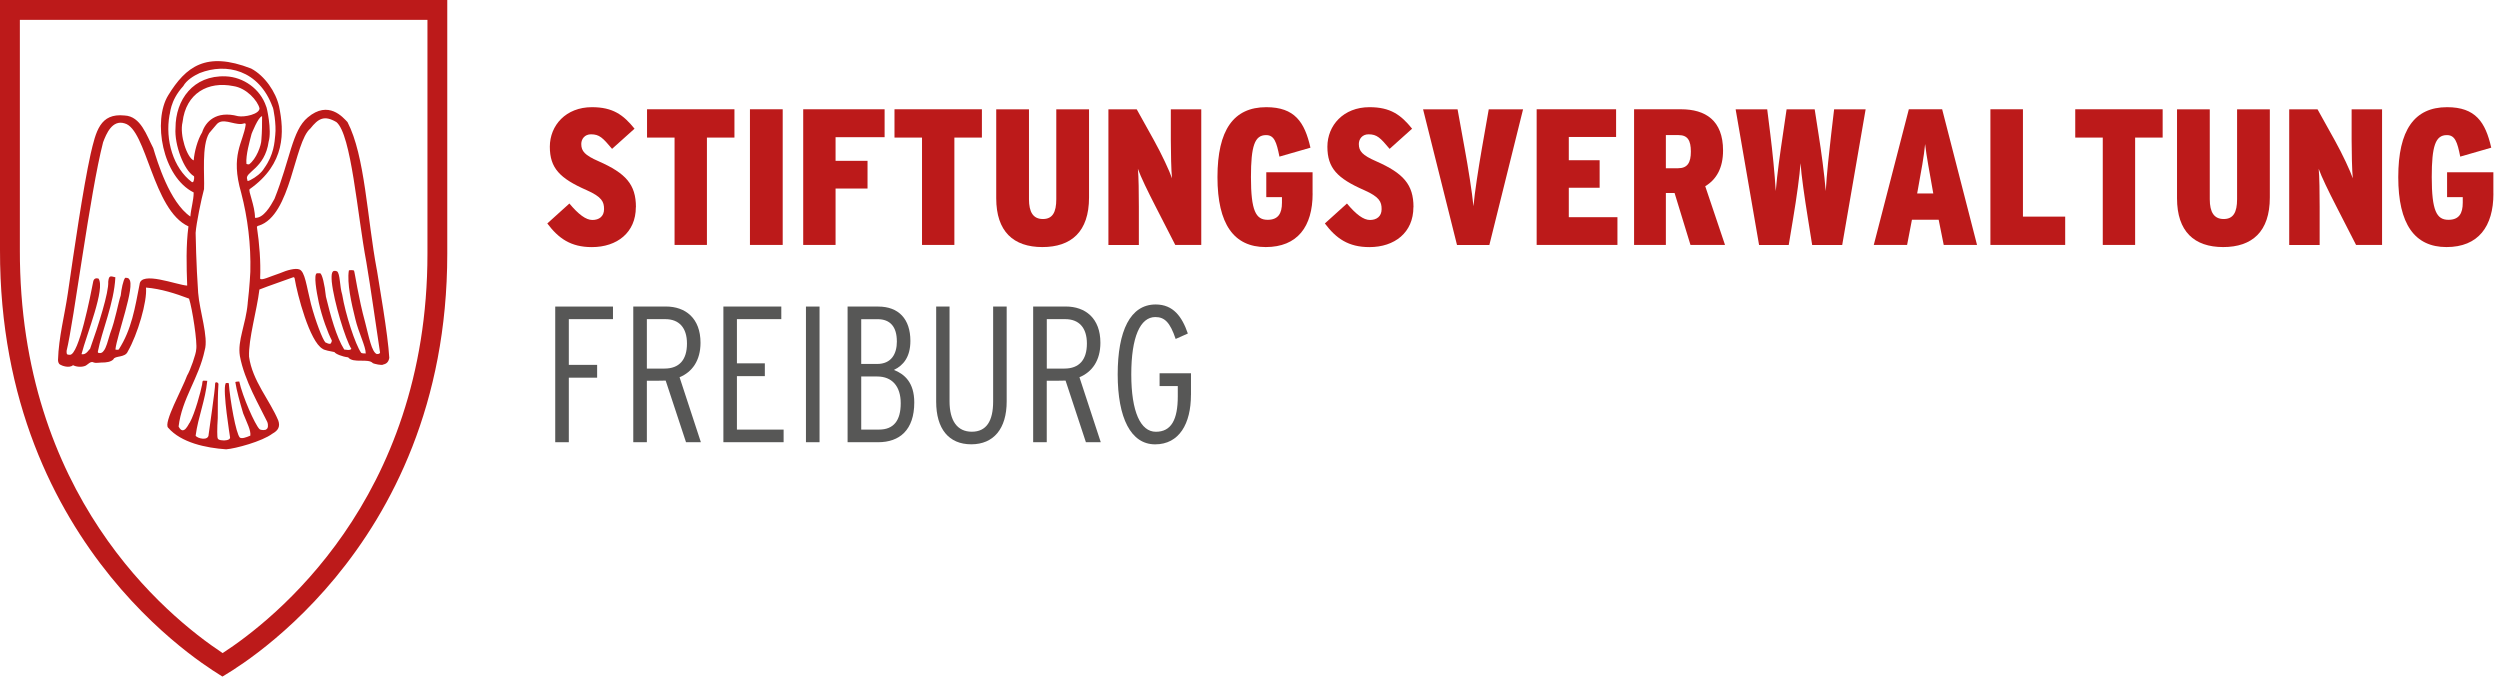
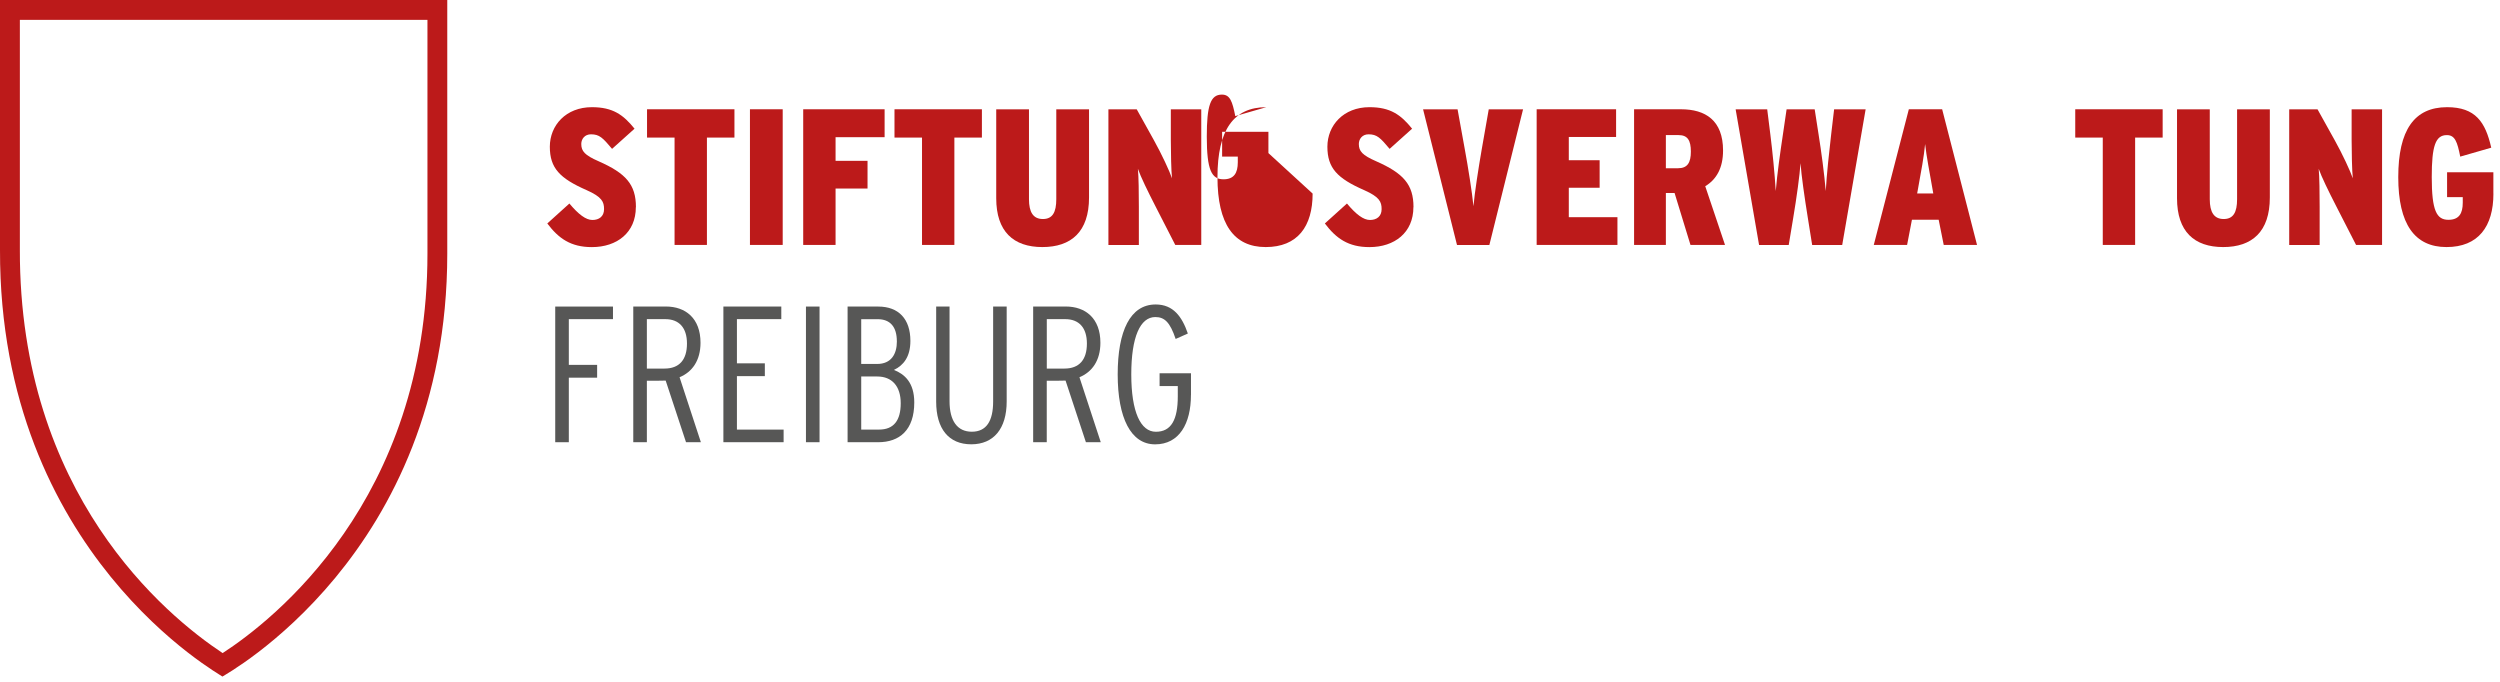
<svg xmlns="http://www.w3.org/2000/svg" id="Logo" viewBox="0 0 574.04 156.56">
  <defs>
    <style>
      .cls-1 {
        fill: #bc1a1a;
      }

      .cls-2 {
        fill: #bd1a1a;
      }

      .cls-3 {
        fill: #575756;
      }
    </style>
  </defs>
  <g>
    <path class="cls-1" d="M98.15,4.56v53.7c0,56.62-35.58,84.27-47.03,91.7-13.17-8.73-46.67-36.51-46.56-92.56V4.56h93.59M102.71,0H0v57.4c-.15,69.8,50.9,97.63,51.07,97.95.37-.34,51.63-27.91,51.63-97.09V0ZM51.08,156.56h0s0,0,0,0" />
-     <path class="cls-2" d="M86.53,61.99c-2.25-11.98-2.7-26.19-6.74-33.96-1.03-1.06-4.34-5.1-9.13-1.06-3.6,2.99-4.05,9.73-7.64,18.7-.9,1.66-2.54,4.5-4.47,4.34,0-2.83-1.66-6.27-1.21-6.59,8.25-5.82,7.94-13.17,6.74-18.99-.74-3.3-3.28-7.04-6.43-8.7-10.34-4.02-14.97-.45-19.02,6.14-3.6,5.84-1.35,18.73,5.84,22.32,0,1.8-.61,3.6-.76,5.53-4.79-3.28-7.62-12.72-8.52-15.71-1.51-2.86-2.85-7.33-6.58-7.49-5.69-.61-6.59,3.73-7.8,8.83-1.8,8.23-3.73,21.69-5.24,32.03-.74,5.08-2.09,10.03-2.25,15.26,0,.45.16.9.45,1.06.45.29,2.09.9,3.01.16.88.45,2.09.45,2.83.13.61-.29,1.19-1.19,1.96-.74.45.16,1.19,0,1.64,0,1.35,0,2.25-.16,2.83-.74.31-.9,2.7-.31,3.3-1.8,2.25-3.89,4.5-11.53,4.18-14.68,3.46.29,6.74,1.35,9.89,2.54.74,2.25,1.96,10.18,1.64,11.69,0,.9-1.35,4.79-2.09,5.98-1.06,2.99-5.53,10.92-4.34,11.98,2.99,3.44,8.68,4.63,13.31,4.95,2.11-.16,8.25-1.8,10.63-3.6,1.35-.74,1.8-1.64,1.35-2.99-1.93-4.65-5.98-9.15-6.72-14.68-.16-4.05,1.8-10.63,2.38-15.42,2.25-.9,5.39-1.93,7.8-2.83.14,0,.29.13.29.29.58,3.6,3.44,14.52,6.43,16.16.29.29,1.95.61,2.7.74.29.45,1.8,1.06,3.15,1.21,1.19,1.48,4.63.13,5.69,1.35.29.14,2.09.59,2.41.29.74-.16,1.19-.61,1.35-1.51-.31-5.53-2.4-17.22-2.85-20.21M42.97,65.58c-2.41-.16-10.63-3.44-10.92-.29-1.06,5.4-1.8,10.32-4.79,14.97-.31.13-.76,0-.76,0,.31-3.15,4.65-14.68,3.15-16.16-.14-.31-.58-.31-.9-.31-.45.45-.9,2.7-1.03,4.05-.61,1.8-1.21,5.53-2.41,8.68-.61,1.96-.9,3.31-1.51,4.05-.29.45-.74.61-1.19.45-.14,0-.14-.16-.14-.29.88-4.65,3.73-11.08,4.02-17.06-1.19-.31-1.48-.45-1.64,1.03.16,2.41-2.25,10.02-4.18,15.42-.16,0-.9,1.51-1.95,1.19,1.19-4.63,5.53-15.1,3.89-17.35-.58-.16-1.03,0-1.19.61-.61,3.12-3.31,17.06-5.39,16.9-.74,0-.74-.16-.74-.9,1.64-6.58,5.39-36.37,8.38-47.9.74-1.95,2.09-5.24,4.95-4.34,5.08,1.35,6.43,19.91,14.65,23.65-.58,4.34-.45,9.13-.29,13.62M44.32,41.78c-.16,0-.16.16-.29,0-4.2-3.15-6.16-9.58-5.1-15.42.16,0,0-3.15,3.15-6.59.74-1.35,2.41-2.38,3.76-2.99,6.11-2.41,13.62-.74,16.75,7.78.16,0,.9,4.05.61,6.45-.16,1.64-.29,4.5-2.54,7.62-.61,1.06-1.96,2.11-3.15,2.7-.61.31-.74.31-.74-.13-.76-1.66,4.05-2.4,4.92-8.7.76-2.54-.45-8.07-.58-8.07-1.35-4.05-5.24-6.74-9.28-6.9-7.48-.29-11.53,5.39-11.53,11.85-.29,3.89,1.95,9.71,4.2,11.06.13,0,.13.9-.16,1.35M57.78,30.7s1.51-3.89,2.4-4.02c0,1.8,0,3.44-.16,5.37,0,1.35-1.19,4.5-2.83,5.69-.16,0-.45,0-.61-.13-.16-2.09.74-5.1,1.19-6.9M54.64,26.67c-5.08-1.35-7.48,1.35-8.23,3.73-1.03,1.64-1.8,4.5-1.93,6.43-1.51-.58-3.3-5.82-2.56-8.81.77-6.61,5.84-9.44,11.69-8.25,2.99.45,5.53,3.31,5.98,5.1,0,1.35-3.44,2.09-4.95,1.8M56.88,69.63c-.45,4.95-2.38,8.54-1.8,12.12,1.06,5.69,4.5,11.4,6.29,15.13.29.74.16,1.51-.16,1.64-.13.31-1.33.31-1.64,0-1.03-1.03-3.89-7.48-4.63-10.92,0,0-.9,0-.9.16.29,1.93,1.04,4.63,1.8,7.17.9,2.25,1.8,3.91,1.64,5.1-1.06.45-1.95.74-2.4.45-.9-.9-2.25-8.54-2.54-12.43,0-.16-.74-.16-.74,0-.74,1.64,1.03,12.27,1.03,12.43,0,.61-1.32.74-1.93.61-.29,0-.9-.16-.9-.45-.16-.16-.16-2.25,0-4.65,0-2.7,0-5.69.16-7.78,0-.45-.76-.61-.76-.16,0,1.51-1.35,10.47-1.49,11.69,0,1.64-2.7.9-2.99.29.58-4.34,2.23-8.09,2.67-12.59-1.19,0-1.03-.29-1.19.9-.29,1.51-1.64,6.59-2.83,8.7-.16,0-1.35,3.28-2.56.9.76-6.45,4.65-11.08,6-17.54.9-2.99-1.19-8.97-1.51-13.17-.45-6.43-.58-13.31-.58-13.76.13-2.11,1.35-7.94,1.93-10.05.16-3.12-.59-10.02,1.19-12.86,0,0,1.5-1.8,1.66-1.96,1.35-1.64,3.73,0,5.69-.13.29,0,.58-.16.9-.16q.13.16.13.29c-.58,4.2-3.6,6.9-1.03,15.71,1.48,5.69,2.25,11.84,2.09,18.12,0,0-.16,3.44-.61,7.19M86.53,81.3c-1.19-.45-1.8-3.89-2.7-7.33-1.5-5.4-2.4-11.67-2.54-11.83-.16-.16-1.19-.16-1.19,0-.45,2.83.58,7.49,1.48,11.08.74,3.15,2.4,6.29,2.4,7.94-.31,0-.9,0-1.06-.16-1.35-1.93-3.6-8.83-4.34-13.33-.61-1.93-.45-4.79-1.19-5.37-1.21-.45-1.35.45-1.21,2.38.45,4.5,3.15,13.33,4.5,15.42-.29.45-1.35.16-1.64.16-1.8-2.85-3.15-7.8-4.2-12.14-.29-2.83-.88-5.24-1.33-5.37h-.76c-.74.29-.13,4.02.45,6.72.76,3.44,2.11,7.03,2.99,8.7,0,.29-.14.58-.29.74-.29.16-.9-.16-1.19-.29-.61-.61-2.25-4.81-3.31-8.83-1.03-4.05-1.35-7.49-2.7-7.94-.9-.31-2.68.13-4.47.9-2.25.74-4.34,1.8-4.5,1.19.16-3.89-.16-7.94-.74-11.82,0-.16.29-.31.45-.31,7.46-2.38,8.07-19.15,11.82-22.3,1.8-2.25,3.13-3.15,5.98-1.48,3.44,2.83,4.79,21.11,6.88,32.17.9,5.24,2.56,16.93,3.15,20.81-.14.29-.58.29-.74.29" />
  </g>
  <g>
    <path class="cls-1" d="M146,47.57c0,5.83-4.32,9.17-10.1,9.17-4.85,0-7.65-2-10.23-5.43l5.07-4.58c2.09,2.49,3.78,3.78,5.29,3.78s2.67-.8,2.67-2.49-.49-2.8-4-4.36c-6.18-2.71-8.45-5.07-8.45-9.97s3.69-9.08,9.66-9.08c4.8,0,7.21,1.74,9.79,4.94l-5.16,4.63c-2.14-2.54-2.89-3.34-4.85-3.34-1.42,0-2.22,1.07-2.22,2.22,0,1.65.8,2.58,3.96,3.96,6.27,2.76,8.59,5.34,8.59,10.54Z" />
    <path class="cls-1" d="M168.64,31.59h-6.32v24.65h-7.43v-24.65h-6.32v-6.5h20.07v6.5Z" />
    <path class="cls-1" d="M179.72,56.24h-7.52v-31.15h7.52v31.15Z" />
    <path class="cls-1" d="M203.12,31.5h-11.26v5.43h7.34v6.36h-7.34v12.95h-7.43v-31.15h18.69v6.41Z" />
    <path class="cls-1" d="M225.46,31.59h-6.32v24.65h-7.43v-24.65h-6.32v-6.5h20.07v6.5Z" />
    <path class="cls-1" d="M250.06,45.34c0,7.88-4.09,11.39-10.72,11.39s-10.59-3.56-10.59-11.21v-20.42h7.52v20.65c0,2.98.98,4.54,3.2,4.54s3.07-1.56,3.07-4.54v-20.65h7.52v20.25Z" />
    <path class="cls-1" d="M275.82,56.24h-5.96l-4.58-8.94c-1.74-3.38-3.38-6.76-4-8.54.18,1.78.22,5.74.22,8.68v8.81h-6.99v-31.15h6.5l3.96,7.12c1.78,3.2,3.56,7.03,4.14,8.72-.18-1.69-.27-6.01-.27-8.85v-6.99h6.99v31.15Z" />
-     <path class="cls-1" d="M301.4,44.45c0,7.56-3.47,12.28-10.77,12.28s-11.08-5.25-11.08-16.06,3.69-16.06,11.21-16.06c6.54,0,8.81,3.43,10.14,9.3l-7.12,2.05c-.67-3.38-1.2-4.94-3.07-4.94-2.62,0-3.47,2.49-3.47,9.66,0,7.7,1.11,9.79,3.83,9.79,2.4,0,3.29-1.42,3.29-3.92v-1.29h-3.6v-5.7h10.63v4.89Z" />
+     <path class="cls-1" d="M301.4,44.45c0,7.56-3.47,12.28-10.77,12.28s-11.08-5.25-11.08-16.06,3.69-16.06,11.21-16.06l-7.12,2.05c-.67-3.38-1.2-4.94-3.07-4.94-2.62,0-3.47,2.49-3.47,9.66,0,7.7,1.11,9.79,3.83,9.79,2.4,0,3.29-1.42,3.29-3.92v-1.29h-3.6v-5.7h10.63v4.89Z" />
    <path class="cls-1" d="M324.54,47.57c0,5.83-4.32,9.17-10.1,9.17-4.85,0-7.65-2-10.23-5.43l5.07-4.58c2.09,2.49,3.78,3.78,5.29,3.78s2.67-.8,2.67-2.49-.49-2.8-4-4.36c-6.19-2.71-8.45-5.07-8.45-9.97s3.69-9.08,9.66-9.08c4.8,0,7.21,1.74,9.79,4.94l-5.16,4.63c-2.14-2.54-2.89-3.34-4.85-3.34-1.42,0-2.22,1.07-2.22,2.22,0,1.65.8,2.58,3.96,3.96,6.27,2.76,8.59,5.34,8.59,10.54Z" />
    <path class="cls-1" d="M349.72,25.1l-7.74,31.15h-7.43l-7.79-31.15h7.92l1.65,9.12c.76,4.09,1.69,9.97,2,13.13.27-3.16,1.2-9.03,1.91-13.13l1.6-9.12h7.88Z" />
    <path class="cls-1" d="M371.39,56.24h-18.55v-31.15h18.24v6.36h-10.86v5.34h7.08v6.32h-7.08v6.76h11.17v6.36Z" />
    <path class="cls-1" d="M396.08,56.24h-7.92l-3.65-11.92h-2v11.92h-7.3v-31.15h10.77c5.61,0,9.66,2.54,9.66,9.48,0,4.05-1.56,6.67-4.09,8.19l4.54,13.48ZM388.25,34.8c0-2.58-.76-3.78-2.8-3.78h-2.94v7.61h2.8c2.14,0,2.94-1.25,2.94-3.83Z" />
    <path class="cls-1" d="M428.38,25.1l-5.38,31.15h-6.9l-.98-6.14c-.76-4.72-1.51-9.92-1.69-12.64-.18,2.71-.89,7.88-1.69,12.64l-1.02,6.14h-6.81l-5.38-31.15h7.25l.71,5.7c.49,3.87,1.02,9.17,1.25,13.08.31-3.87,1.07-9.17,1.65-13.04l.84-5.74h6.45l.89,5.74c.62,3.87,1.33,9.17,1.65,13.04.22-3.92.8-9.17,1.25-13.08l.67-5.7h7.25Z" />
    <path class="cls-1" d="M453.96,56.24h-7.65l-1.16-5.78h-6.14l-1.11,5.78h-7.65l8.05-31.15h7.65l8.01,31.15ZM443.91,44.41l-.18-1.02c-.71-4.09-1.38-7.47-1.69-10.32-.27,2.85-.89,6.23-1.65,10.37l-.18.98h3.69Z" />
-     <path class="cls-1" d="M474.2,56.24h-17.17v-31.15h7.47v24.65h9.7v6.5Z" />
    <path class="cls-1" d="M496.58,31.59h-6.32v24.65h-7.43v-24.65h-6.32v-6.5h20.07v6.5Z" />
    <path class="cls-1" d="M521.19,45.34c0,7.88-4.09,11.39-10.72,11.39s-10.59-3.56-10.59-11.21v-20.42h7.52v20.65c0,2.98.98,4.54,3.2,4.54s3.07-1.56,3.07-4.54v-20.65h7.52v20.25Z" />
    <path class="cls-1" d="M546.95,56.24h-5.96l-4.58-8.94c-1.74-3.38-3.38-6.76-4-8.54.18,1.78.22,5.74.22,8.68v8.81h-6.99v-31.15h6.5l3.96,7.12c1.78,3.2,3.56,7.03,4.14,8.72-.18-1.69-.27-6.01-.27-8.85v-6.99h6.99v31.15Z" />
    <path class="cls-1" d="M572.53,44.45c0,7.56-3.47,12.28-10.77,12.28s-11.08-5.25-11.08-16.06,3.69-16.06,11.21-16.06c6.54,0,8.81,3.43,10.14,9.3l-7.12,2.05c-.67-3.38-1.2-4.94-3.07-4.94-2.62,0-3.47,2.49-3.47,9.66,0,7.7,1.11,9.79,3.83,9.79,2.4,0,3.29-1.42,3.29-3.92v-1.29h-3.6v-5.7h10.63v4.89Z" />
  </g>
  <g>
    <path class="cls-3" d="M140.75,73.28h-10.14v10.5h6.5v2.94h-6.5v14.82h-3.12v-31.15h13.26v2.89Z" />
    <path class="cls-3" d="M160.95,101.54h-3.43l-4.67-14.15c-.4.04-3.74.04-4.32.04v14.1h-3.12v-31.15h7.48c4.49,0,7.96,2.67,7.96,8.32,0,4.09-1.91,6.72-4.81,7.92l4.89,14.91ZM157.74,78.89c0-3.65-1.82-5.61-4.98-5.61h-4.23v11.35h4.05c3.38,0,5.16-2,5.16-5.74Z" />
    <path class="cls-3" d="M179.94,101.54h-13.84v-31.15h13.3v2.89h-10.19v10.14h6.41v2.94h-6.41v12.28h10.72v2.89Z" />
    <path class="cls-3" d="M188.18,101.54h-3.12v-31.15h3.12v31.15Z" />
    <path class="cls-3" d="M209.93,92.42c0,6.32-3.38,9.12-8.28,9.12h-7.03v-31.15h7.03c4.72,0,7.39,2.89,7.39,7.88,0,3.74-1.65,5.65-3.78,6.67,2.45.98,4.67,2.89,4.67,7.48ZM205.93,78.36c0-3.29-1.51-5.07-4.4-5.07h-3.78v10.28h3.65c3.25,0,4.54-2.27,4.54-5.21ZM206.82,92.59c0-3.96-2.05-6.14-5.38-6.14h-3.69v12.19h4.09c3.38,0,4.98-2.09,4.98-6.05Z" />
    <path class="cls-3" d="M231.15,92.19c0,6.23-2.98,9.83-8.14,9.83s-8.05-3.56-8.05-9.79v-21.85h3.07v21.76c0,4.49,1.78,6.99,5.12,6.99s4.89-2.45,4.89-6.94v-21.8h3.11v21.8Z" />
    <path class="cls-3" d="M252.77,101.54h-3.43l-4.67-14.15c-.4.04-3.74.04-4.32.04v14.1h-3.12v-31.15h7.48c4.49,0,7.96,2.67,7.96,8.32,0,4.09-1.91,6.72-4.81,7.92l4.89,14.91ZM249.57,78.89c0-3.65-1.82-5.61-4.98-5.61h-4.23v11.35h4.05c3.38,0,5.16-2,5.16-5.74Z" />
    <path class="cls-3" d="M273.46,90.68c0,6.58-2.67,11.35-8.23,11.35s-8.59-6.05-8.59-16.06,2.89-16.06,8.72-16.06c4.05,0,6.05,2.8,7.39,6.67l-2.8,1.25c-1.29-3.83-2.54-5.03-4.67-5.03-3.47,0-5.52,4.58-5.52,13.17s2.13,13.17,5.65,13.17,5.03-2.76,5.03-8.14v-2.36h-4.18v-2.94h7.21v4.98Z" />
  </g>
</svg>